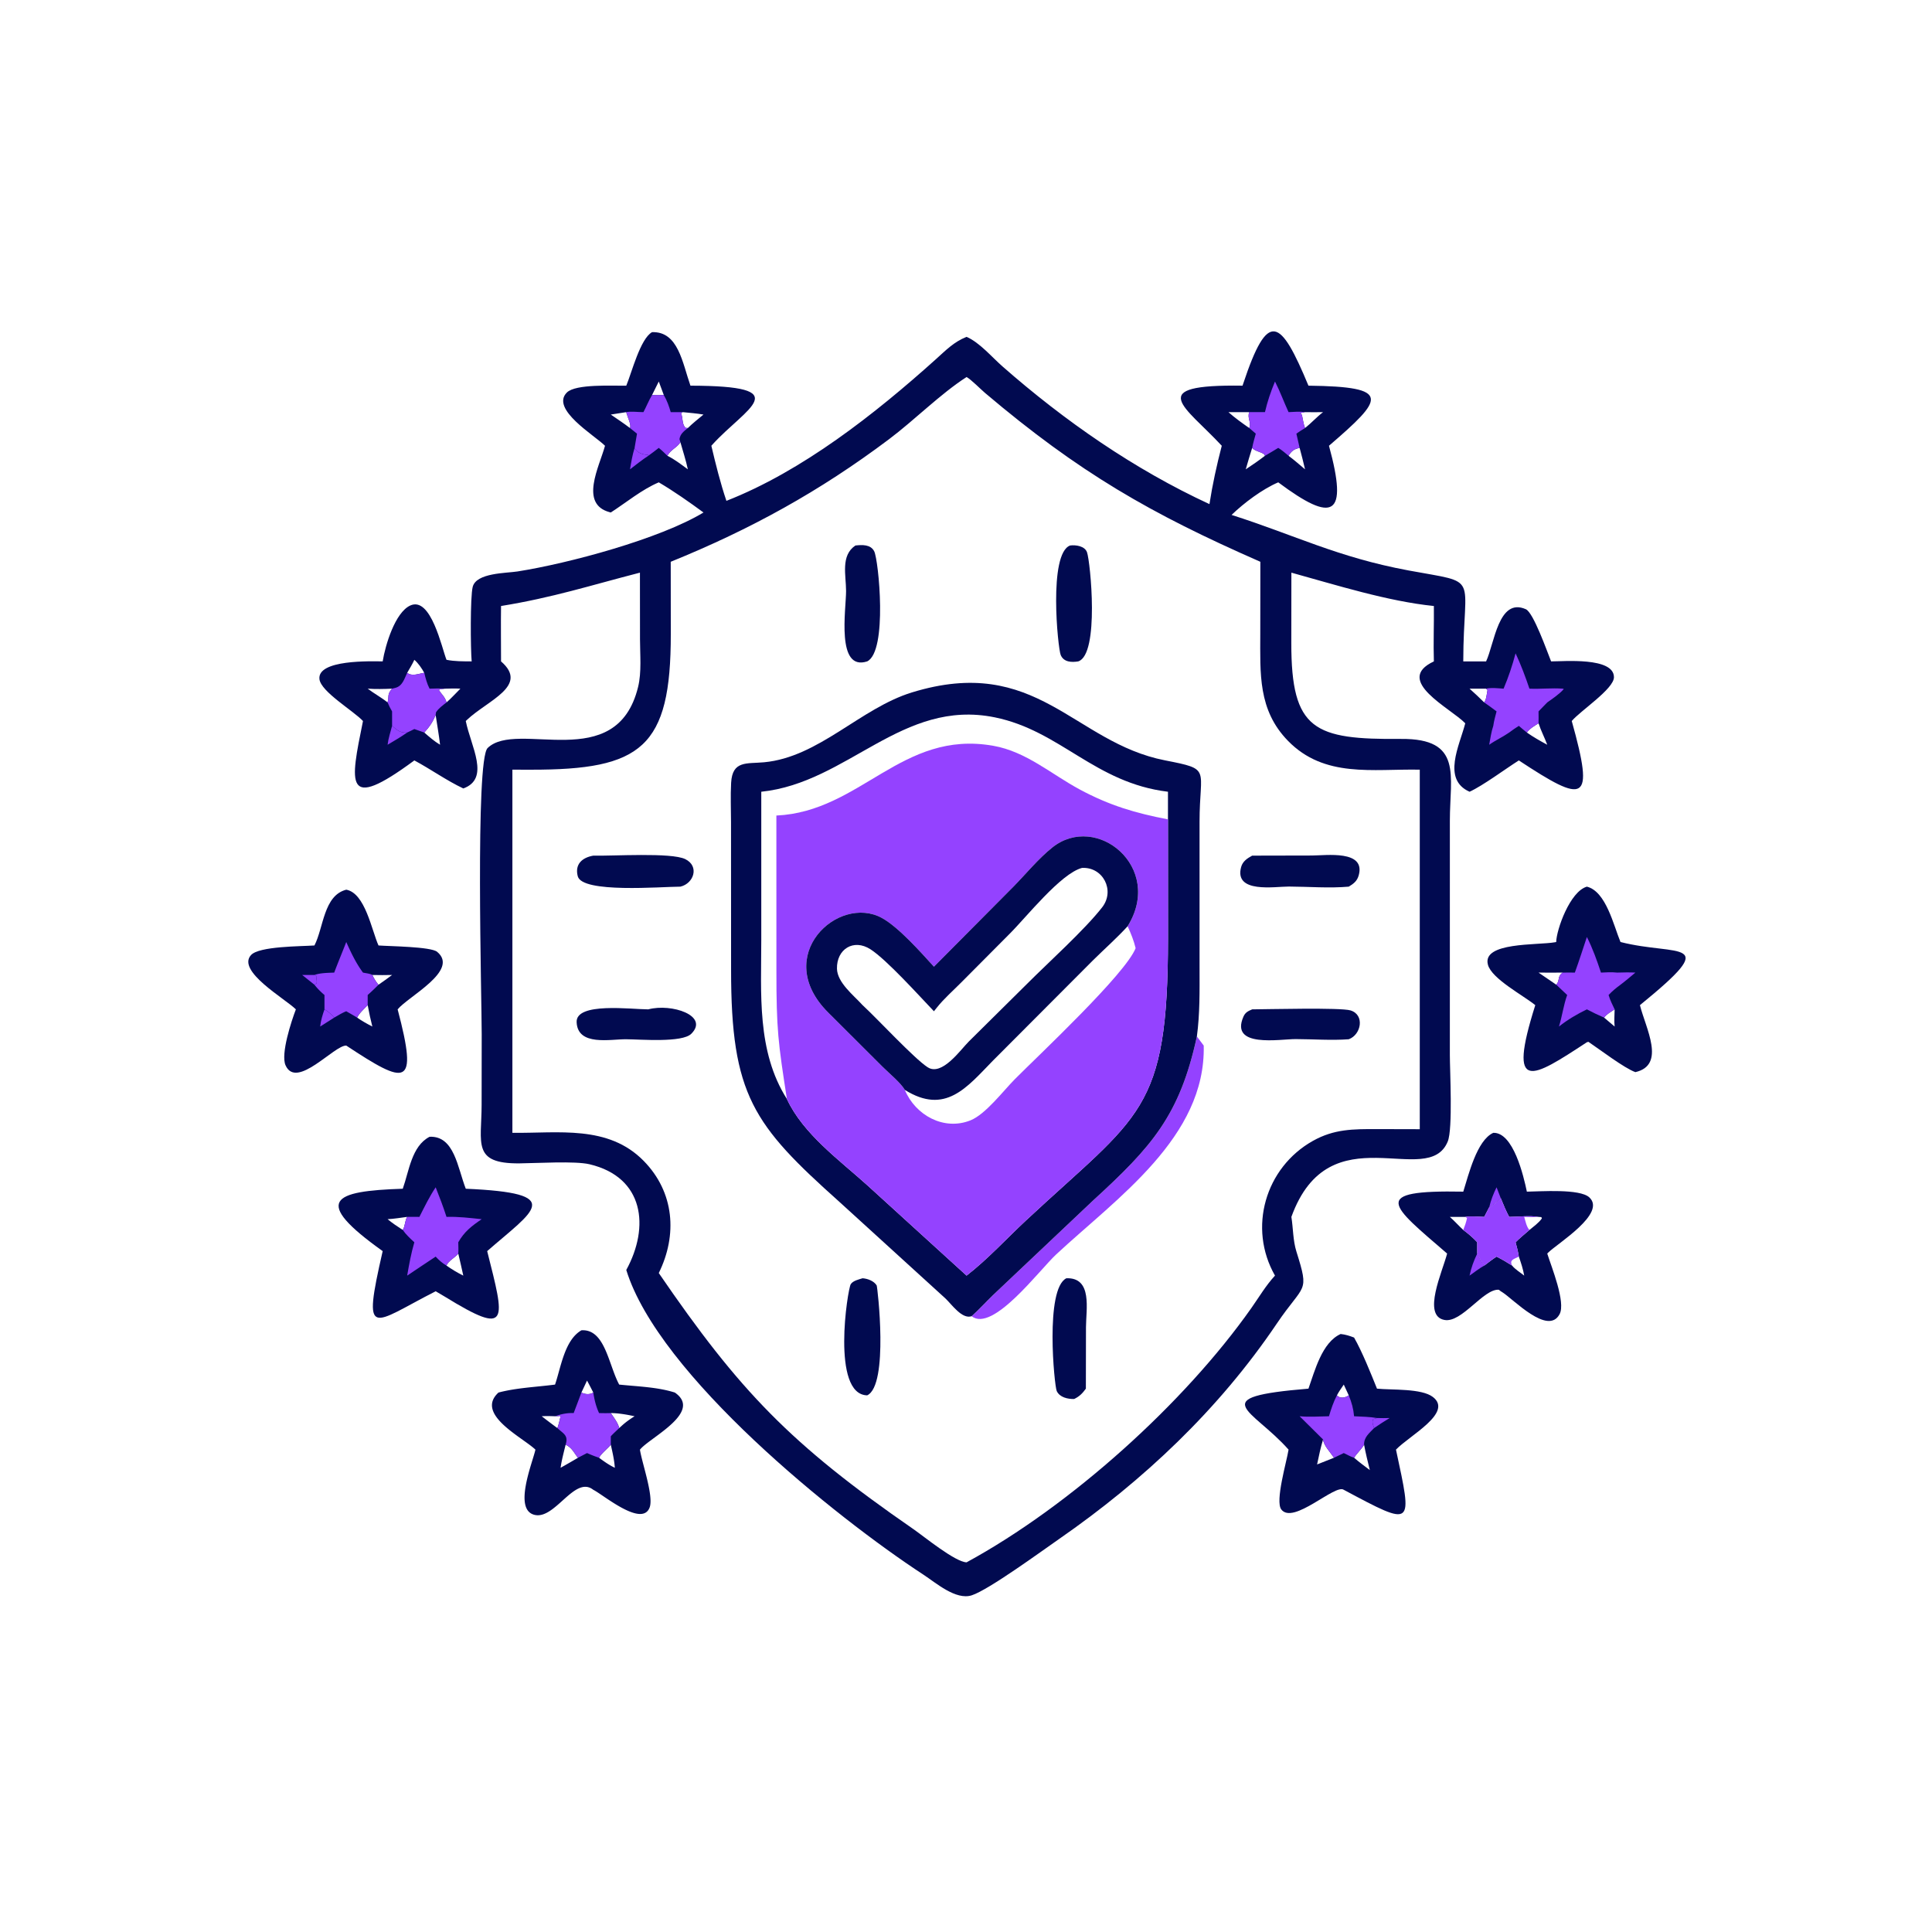
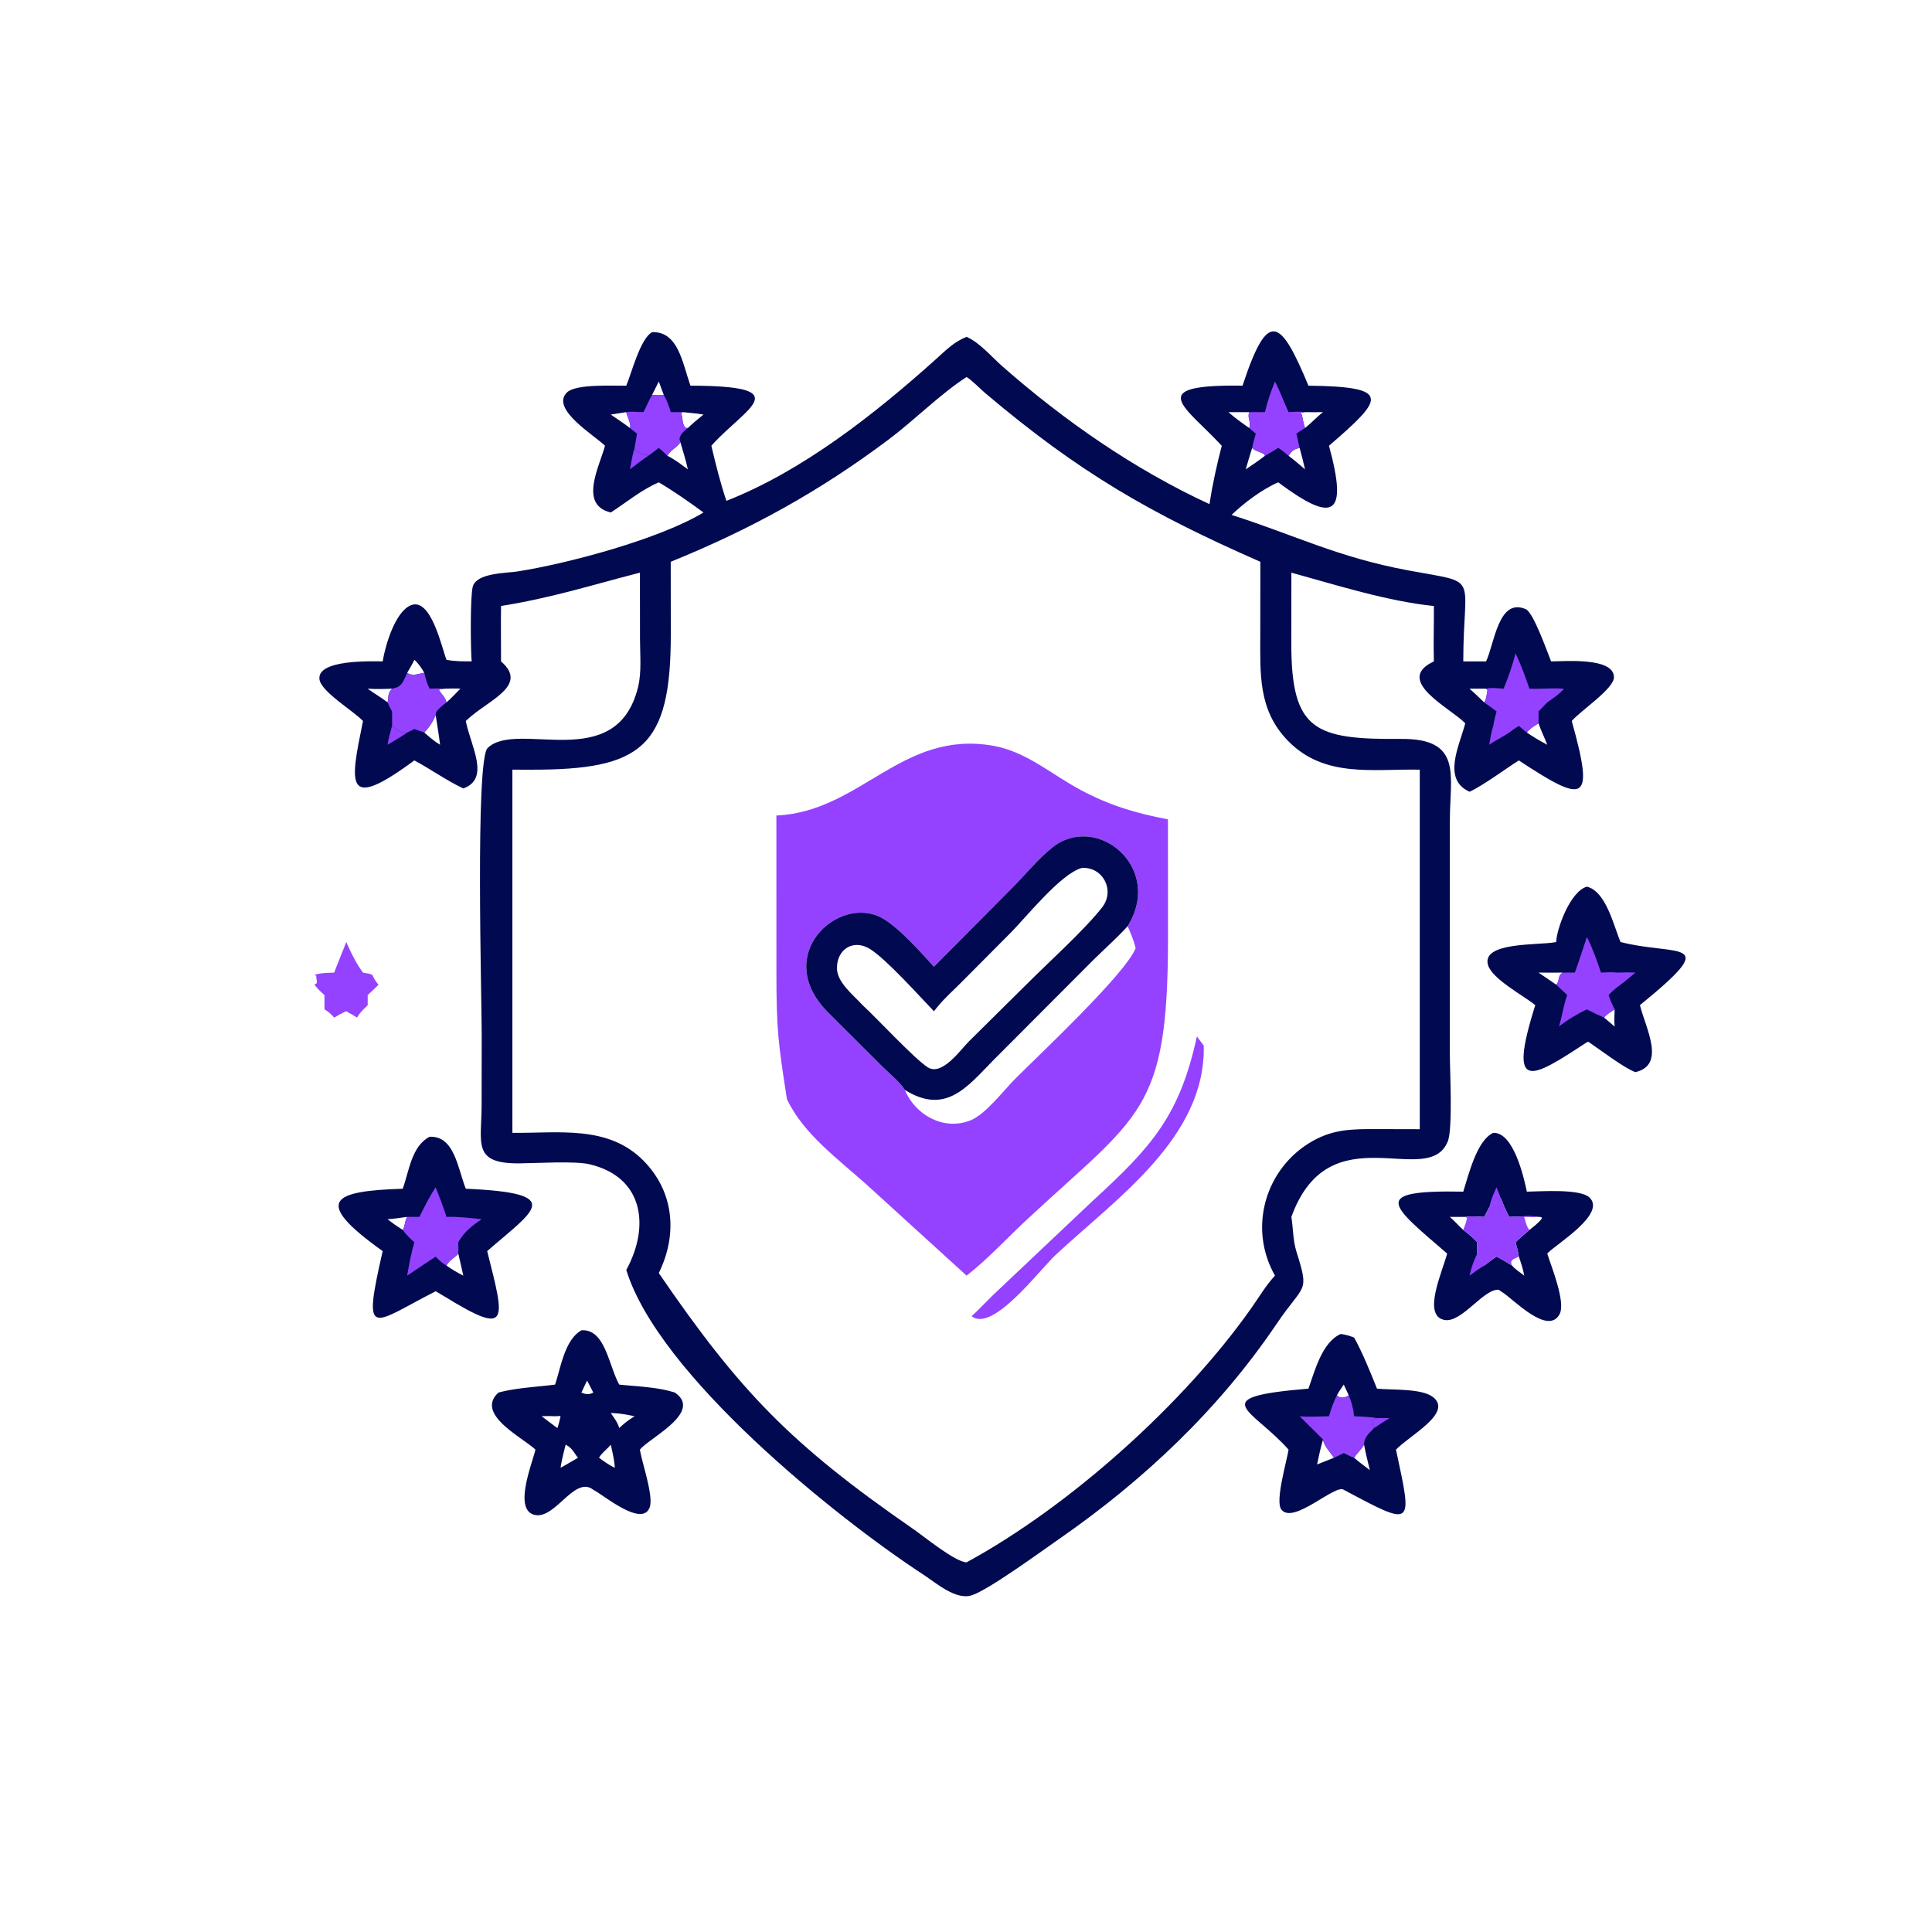
<svg xmlns="http://www.w3.org/2000/svg" width="2937" height="2937">
  <path fill="#010A50" d="M2038.02 2027.936c7.463.78 13.514 2.759 20.438 5.403 12.436 21.861 25.274 53.98 34.82 77.67 22.389 2.312 67.723-.677 85.064 12.729 30.936 23.92-35.474 58.338-56.193 79.953 25.136 117.48 28.004 118.438-79.363 61.092-12.93-9.448-76.918 53.887-95.028 29.817-9.55-12.688 8.203-72.507 11.094-90.909-55.355-62.428-129.147-79.483 30.242-92.682 9.632-26.978 20.514-70.281 48.926-83.073Zm-26.726 160.33c-3.746 12.528-6.413 25.177-9.075 37.963l25.705-10.159c-5.238-7.928-15.678-18.603-16.63-27.804Zm62.371 7.928c-4.388 7.474-10.738 12.717-15.207 19.876 7.733 6.62 15.764 12.706 23.955 18.746-3.212-12.838-6.344-25.6-8.748-38.622Zm-30.879-91.369c-3.527 5.335-7.503 10.676-10.417 16.36 4.825 5.29 12.38 3.878 17.978 0l-7.56-16.36Z" />
  <path fill="#9442FF" d="M2093.278 2155.66c6.436.11 12.86.282 19.29 0-8.03 4.928-15.98 9.856-23.696 15.26-1.463-4.532-3.769-9.116-1.239-13.688l5.645-1.571Z" />
  <path fill="#9442FF" d="M2050.347 2121.185c4.417 10.653 7.073 20.192 8.111 31.785 11.542.631 23.427.717 34.82 2.69l-5.645 1.572c-2.53 4.572-.224 9.156 1.24 13.687-7.35 7.836-15.483 13.808-15.208 25.275-4.388 7.474-10.738 12.717-15.207 19.876-5.254-1.652-10.647-4.813-15.672-7.147l-14.862 7.147c-5.238-7.928-15.678-18.603-16.63-27.804l-35.617-35.296c14.6 1.389 29.927.224 44.606 0 3.27-10.985 6.734-21.614 12.086-31.785 4.825 5.29 12.38 3.878 17.978 0Z" />
-   <path fill="#010A50" d="M526.378 1352.488c28.777 5.25 38.537 61.482 49.01 84.795 16.296 1.256 79.545 1.727 89.119 9.637 34.332 28.389-43.975 67.746-60.02 87.496 31.769 120.216 13.091 115.232-78.11 55.057-18.18-.843-75.703 67.603-92.329 29.898-7.562-17.151 8.905-67.103 15.737-84.955-16.22-16.142-90.544-58.218-68.166-82.574 12.451-13.555 75.513-13.068 96.393-14.56 14.04-27.281 13.876-75.983 48.366-84.794Zm16.496 194.468c7.482 5.162 15.057 9.43 23.146 13.572-2.758-10.796-5.058-21.551-7.06-32.52-5.557 5.8-12.492 11.731-16.086 18.948Zm23.146-64.804c2.46 5.284 5.511 10.435 9.367 14.823 7.027-4.675 13.802-9.866 20.64-14.823-10.005.333-19.997.155-30.007 0Z" />
-   <path fill="#9442FF" d="M459.398 1482.152h18.614l2.855 1.205c-.382 3.9 1.36 6.97.461 11.456l-3.316 2.162-18.614-14.823Zm33.871 52.264c6.11 3.54 10.085 7.4 14.805 12.54l-21.35 13.572c.908-9.11 3.584-17.519 6.545-26.112Z" />
  <path fill="#9442FF" d="M526.378 1432.023c7.467 16.68 14.547 31.676 25.424 46.504 3.86.883 11.084 1.532 14.218 3.625 2.46 5.284 5.511 10.435 9.367 14.823a354.04 354.04 0 0 1-16.426 15.632v15.402c-5.558 5.8-12.493 11.73-16.087 18.947-5.39-3.367-11.006-6.448-16.496-9.654-6.342 2.472-12.358 6.332-18.304 9.654-4.72-5.14-8.694-9-14.805-12.54v-21.81c-5.668-4.778-10.704-9.774-15.257-15.63l3.316-2.163c.899-4.486-.843-7.555-.461-11.456l-2.855-1.205c8.666-3.16 20.764-3.24 30.062-3.625 5.83-15.631 12.336-30.947 18.304-46.504Z" />
  <path fill="#010A50" d="M883.864 2022.302c35.95-2.357 41.153 52.5 57.432 82.523 27.695 2.903 58.052 3.672 84.6 12.11 41.995 29.037-34.384 66.61-51.564 85.115l-1.509 1.641c3.075 20.416 21.19 70.786 14.737 87.95-11.605 30.855-70.918-19.688-85.655-26.858-28.39-22.561-58.39 46.527-89.9 37.94-31.877-8.685-2.237-79.592 1.945-99.032-19.963-18.959-92.166-53.801-56.159-86.756 27.408-7.257 57.805-8.415 85.982-12.11 8.96-26.048 14.364-67.585 40.091-82.523Zm-24.018 173.892c-2.776 11.604-5.989 23.283-7.64 35.112a1300.003 1300.003 0 0 0 26.461-15.236c-6.448-7.882-8.937-15.15-18.82-19.876Zm50.841 19.876c7.796 5.8 15.196 10.997 23.967 15.236-.81-11.972-3.517-23.445-6.132-35.112-4.848 5.983-14.777 13.6-17.835 19.876Zm17.835-67.935c4.589 6.9 10.83 14.639 12.774 22.784l3.82-3.453c6.276-5.696 12.408-10.044 19.585-14.496-11.88-2.53-24.007-4.738-36.18-4.835ZM823.5 2152.97c7.859 6.087 15.769 12.081 23.788 17.95.815-1.142 4.905-16.521 4.75-18.38l-8.266.43c-6.803-.235-13.469-.464-20.272 0Zm68.893-54.225-8.53 18.19c5.547 2.776 12.637 3.447 18.041 0-3.098-6.11-6.184-12.201-9.51-18.19Z" />
-   <path fill="#9442FF" d="M901.905 2116.935c1.755 11.191 4.015 20.828 8.782 31.2 5.972.189 11.869.23 17.835 0 4.589 6.9 10.83 14.639 12.774 22.784-4.239 4.13-8.748 8.157-12.774 12.488v12.787c-4.848 5.983-14.777 13.6-17.835 19.876a207.143 207.143 0 0 1-18.293-7.147l-13.727 7.147c-6.448-7.882-8.937-15.15-18.82-19.876 4.611-14.358-3.454-16.653-12.558-25.275.815-1.141 4.905-16.52 4.75-18.379l-8.266.43c9.075-3.304 18.655-5.254 28.332-4.835l11.76-31.2c5.546 2.776 12.636 3.447 18.04 0Z" />
  <path fill="#010A50" d="M2270.066 1722.115c30.477-1.033 46.137 65.76 51.053 89.418 20.926-.276 80.36-4.721 94.913 8.667 26.56 24.448-48.472 70.07-62.325 83.842l-1.606 1.612c6.453 20.427 28.366 73.964 18.798 92.074-17.61 33.334-70.775-23.18-87.29-33.448l-2.151-1.326-3.006-2.311c-23.393-1.618-56.377 50.898-82.695 45.919-34.217-6.47-2.925-73.494 4.142-100.908-85.529-73.93-119.46-96.835 24.546-94.121 8.082-25.567 20.536-77.992 45.62-89.418Zm11.392 99.382c-3.89 3.917-12.844 11.77-17.622 13.864-2.599 4.813-5.14 9.632-7.566 14.536-8.863-.132-20.17-1.6-28.79 0l2.712 1.83c-1.394 6.316-3.338 12.035-5.747 18.035 7.818 5.817 14.639 11.553 21.224 18.74v17.152c2.444 6.649 6.74 12.425 10.6 18.316 6.19-4.577 12.305-9.533 18.787-13.68 8.243 4.14 15.947 8.678 23.697 13.68-4.687-8.77 2.88-9.93 10.165-13.68-1.188-7.492-2.88-14.514-4.956-21.787 6.562-6.632 14.03-12.615 21.07-18.741 6.498-5.386 14.007-10.584 18.9-17.507l-.745-2.025-4.314-.333c-13.894-2.254-30.437-.097-44.64 0-4.968-9.172-8.811-18.77-12.775-28.4Zm17.295 102.473c3.9 5.243 13.062 10.951 18.328 15.202-1.762-10.085-4.79-19.234-8.163-28.883-7.285 3.752-14.852 4.91-10.165 13.681Zm-94.718-74.073c7.21 6.299 13.388 13.463 20.41 19.865 2.409-6 4.353-11.72 5.747-18.035l-2.713-1.83h-23.444Z" />
  <path fill="#9442FF" d="m2275.056 1804.93 6.402 16.567c-3.89 3.917-12.844 11.77-17.622 13.864 2.627-10.916 6.264-20.375 11.22-30.431Zm-29.387 100.724c2.444 6.649 6.74 12.425 10.6 18.316-7.697 4.337-15.023 10.13-22.28 15.202 2.536-12.179 6.35-22.343 11.68-33.518Z" />
  <path fill="#9442FF" d="M2281.458 1821.497c3.964 9.63 7.807 19.228 12.775 28.4 14.203-.097 30.746-2.254 44.64 0l4.314.333.745 2.025c-4.893 6.923-12.402 12.12-18.9 17.507-7.04 6.126-14.508 12.11-21.07 18.74 2.076 7.274 3.768 14.296 4.956 21.787-7.285 3.752-14.852 4.91-10.165 13.681-7.75-5.002-15.454-9.54-23.697-13.68-6.482 4.147-12.597 9.103-18.786 13.68-3.86-5.89-8.157-11.667-10.601-18.316v-17.151c-6.585-7.188-13.406-12.924-21.224-18.741 2.409-6 4.353-11.72 5.747-18.035l-2.713-1.83c8.622-1.6 19.928-.132 28.79 0 2.427-4.904 4.968-9.723 7.567-14.536 4.778-2.094 13.733-9.947 17.622-13.864Zm57.415 28.4c-7.4.505-14.41.436-21.792 0 1.887 6.178 3.47 15.127 7.95 19.865 6.5-5.386 14.008-10.584 18.901-17.507l-.745-2.025-4.314-.333Z" />
  <path fill="#010A50" d="M653.034 1728.103c37.722-1.715 42.564 47.073 55.029 78.995 154.09 6.677 103.564 32.75 32.548 94.822 27.012 107.246 35.078 130.444-64.362 69.266l-13.95-8.232c-97.388 49.666-112.065 76.563-80.556-61.034-108.18-77.246-76.202-91.328 30.535-94.822 9.648-26.88 13.354-64.734 40.756-78.995Zm43.625 177.551c-5.077 6.385-15.253 11.031-17.886 18.316 8.312 5.754 16.458 10.762 25.544 15.202-2.38-11.203-5.088-22.355-7.658-33.518Zm-107.441-52.263c7.354 6.08 15.035 11.226 23.06 16.371 3.809-5.863 2.93-13.572 6.705-19.865-9.849 1.28-19.853 2.989-29.765 3.494Z" />
  <path fill="#9442FF" d="M637.552 1849.897c7.744-15.304 15.195-30.678 24.746-44.967 5.88 14.897 11.6 29.703 16.475 44.967 17.99-.562 35.617 1.618 53.474 3.494-15.144 10.325-26.34 18.815-35.588 35.112.063 5.656.459 11.518 0 17.151-5.077 6.385-15.253 11.031-17.886 18.316-6.23-3.63-11.627-8.386-16.475-13.68-14.386 9.705-28.985 19.072-43.315 28.882 2.978-17.163 6.006-33.92 10.9-50.67-6.196-5.678-12.844-11.805-17.605-18.74 3.809-5.863 2.93-13.572 6.705-19.865 6.178-.017 12.397-.19 18.569 0Z" />
  <path fill="#010A50" d="M2412.344 1347.87c29.284 7.228 40.728 59.47 51.105 84.153 87.226 22.262 156.131-7.165 29.553 95.986 8.702 35.026 39.977 91.041-6.923 101.825-16.624-5.85-54.714-34.848-71.418-46.085l-2.317.654c-83.475 54.695-121.347 79.281-78.427-56.394-18.104-14.766-66.157-40.017-71.968-61.345-9.488-34.813 75.42-29.565 101.624-34.223l2.295-.418-.16-.08c.487-18.787 20.862-76.701 46.636-84.072Zm-73.471 130.657 26.995 18.448c5.891-6.912 1.05-12.534 9.763-18.448-12.247.017-24.511.166-36.758 0Zm115.667 55.89c-5.306 3.584-12.35 7.25-16.016 12.539l16.016 13.572c-.946-8.38-.097-17.634 0-26.112Z" />
  <path fill="#9442FF" d="M2412.344 1424.405c8.874 17.45 15.258 35.6 21.43 54.122 8.313-.47 16.246-.872 24.552 0 9.282-.264 18.471-.522 27.753 0-7.47 6.23-14.863 12.591-22.63 18.448-6.649 4.865-12.465 9.608-18.11 15.632 2.226 7.64 5.777 14.662 9.201 21.81-5.306 3.584-12.35 7.25-16.016 12.539-8.966-3.82-17.564-7.997-26.18-12.54-15.345 7.538-29.015 15.471-42.443 26.112 4.933-15.758 6.855-32.336 12.493-47.921l-16.526-15.632c5.891-6.912 1.05-12.534 9.763-18.448 6.127-.195 12.305-.017 18.437 0 6.482-17.886 12.253-36.076 18.276-54.122Z" />
  <path fill="#010A50" d="M991.231 504.955c39.822-1.426 46.137 46.611 58.367 81.343 163.63.379 84.227 33.443 33.105 89.883l-1.314 1.474c6.597 28.05 13.652 56.428 22.882 83.733 115.375-45.145 225.862-132.084 318.303-215.167 15.431-13.868 27.346-26.39 46.792-34.14 19.721 8.513 38.387 30.711 54.466 44.832 94.53 83.02 200.468 156.623 314.764 209.443 4.578-29.783 11.117-59.549 18.723-88.7-55.843-60.232-119.304-93.492 31.579-91.358l.826-2.512c37.865-114.032 56.738-99.92 99.37 2.512 128.121 1.55 114.297 19.762 31.189 91.357 29.616 108.084 6.568 118.071-77.108 55.602-24.138 10.291-52.206 31.401-70.958 49.528 96.152 30.65 161.082 64.402 269.177 84.444 110.562 20.496 83.205 3.345 83.05 138.217h34.7c12.763-27.156 18.809-97.678 60.415-79.322 11.598 5.117 32.588 64.976 38.399 79.322 18.763.08 95.504-6.89 95.55 24.018.023 17.875-51.41 51.272-64.144 66.622 35.244 125.838 19.951 126.01-80.446 59.899-20.588 13.004-54.513 38.33-74.928 47.611-42.265-18.872-15.23-70.264-6.51-104.068-22.143-23.02-109.622-65.153-47.721-94.082-.884-27.999.32-56.164 0-84.203-69.863-7.073-149.076-32.072-216.61-50.704l-.109 106.943c-.115 132.824 34.888 146.907 166.881 145.817 94.076-.78 74.183 55.648 74.148 123.962l-.017 356.53c0 23.56 4.68 112.111-3.16 131.391-30.122 74.056-179.668-45.575-237.743 114.715 2.776 17.33 2.335 35.737 7.612 52.597 20.238 64.654 12.15 47.514-29.96 109.885-87.835 130.094-202.361 238.132-330.947 327.309-26.135 18.127-106.81 77.154-132.624 85.5-24.178 7.813-54.724-19.17-73.551-31.464-132.848-86.75-402.53-303.486-451.616-463.14 35.904-65.532 27.036-141.027-55.78-160.663-22.331-5.294-80.647-1.583-106.718-1.37-72.089.584-57.524-30.426-57.415-88.81l.143-107.322c.04-52.355-9.987-416.778 8.966-435.255 44.916-43.78 195.867 41.393 228.742-92.774 5.553-22.658 2.937-49.195 2.92-72.438l-.098-101.413c-76.241 19.641-132.222 37.894-211.148 50.704-.402 28.039-.006 56.158 0 84.203 43.091 37.32-20.318 58.958-51.983 89.074l-1.63 1.566c7.659 38.422 37.677 87.525-3.745 102.52-25.704-12.15-49.304-29.17-74.435-42.621-107.167 79.12-97.588 36.374-78.08-59.899-14.576-15.574-64.006-44.537-66.187-63.65-3.42-29.984 78.64-27.173 96.128-26.99 4.113-25.343 18.999-74.325 41.818-84.903 31.647-14.662 48.19 65.25 55.212 82.5 12.563 2.506 25.504 2.334 38.25 2.403-1.675-18.85-2.312-97.96 1.572-113.275 5.45-21.494 50.755-20.725 67.998-23.433 77.664-12.178 216.541-49.464 282.853-89.653-21.833-16.01-44.657-32.072-67.976-45.828-25.928 11.008-49.286 30.58-72.948 45.828l-1.67-.436c-46.412-12.454-15.855-69.031-7.113-100.994-15.694-15.723-83.343-55.711-58-80.94 13.47-13.411 69.978-9.998 90.324-10.417 8.192-19.5 21.225-71.3 39.168-81.343Zm478.135 68.198c-40.109 25.88-78.777 65.15-117.98 94.618-105.186 79.07-210.098 136.835-331.76 186.248l.115 109.839c.143 172.772-44.44 206.468-212.738 206.232l-28.073-.046v552.07c69.874.844 145.547-12.355 199.498 42.57 46.917 47.76 51.592 112.696 23.042 170.593 122.724 179.306 200.279 260.205 386.755 389.072 16.527 11.415 63.524 50.05 81.14 50.71 158.03-85.971 331.222-242.034 433.07-386.784 11.674-16.596 21.965-34.166 35.795-49.103-41.382-72.347-14.822-164.157 57.559-204.776 32.433-18.196 61.252-18.006 97.403-17.949l65.13.155v-546.558c-71.48-1.382-144.888 13.016-200.301-43.79-45.84-46.993-42.191-102.285-42.162-163.136l.114-109.1c-166.921-73.212-275.343-135.434-418.494-256.631-6.797-5.754-21.08-20.399-28.113-24.234Zm-435.032 99.093c-5.094 8.312-14.771 11.18-19.779 20.65 11.18 5.473 21.058 13.269 31.09 20.571-2.93-13.853-7.485-27.575-11.311-41.221Zm-372.036 414.811c-4.56 10.612-9.424 17.983-17.329 26.525 7.744 6.757 15.196 13.28 24.03 18.585-1.819-15.063-4.406-30.11-6.7-45.11Zm375.575-460.53-2.633 1.606c3.304 6.838.998 17.014 7.085 22.332l3.32.24c7.498-7.324 15.713-13.84 23.801-20.495-10.423-1.773-21.047-2.61-31.573-3.683Zm1283.246 487.055c9.97 6.98 20.278 12.809 30.982 18.585-4.096-11.065-9.574-21.35-13.228-32.64-5.954 3.77-13.727 8.22-17.754 14.055ZM1903.53 680.873c-3.327 10.842-6.728 21.672-9.78 32.594 9.987-6.585 19.721-13.297 29.22-20.57-1.244-5.765-14.18-5.65-19.44-12.024Zm-36.104-54.346c10.027 8.903 20.708 16.498 31.67 24.179 3.671-8.955-3.54-14.874 0-24.179-10.555.052-21.11.11-31.67 0Zm116.47 0-7.463 1.268 2.312.046-1.686.855 2.013 1.8.425 2.026c1.233 5.696 2.197 12.86 4.4 18.184 9.51-7.55 17.638-16.67 27.396-24.179-9.138.23-18.259.12-27.397 0Zm-25.045 66.37c8.662 6.396 16.796 13.646 25.045 20.57-2.409-10.94-5.369-21.758-8.22-32.594-8.57 1.813-12.5 4.698-16.825 12.024ZM676.25 1046.908l-8.013.735-.855 1.698c3.878 6.19 8.708 9.763 10.945 17.008l.447 1.48c7.377-6.39 14.106-14.071 21.116-20.92-7.865-.511-15.764-.167-23.64 0Zm-117.288 0c9.754 7.417 20.769 13.349 30.257 20.92 2.506-9.447-1.153-11.925 6.809-20.92-12.448.54-24.609.855-37.066 0Zm70.921-43.865c-3.091 6.786-7.164 13.33-10.899 19.79 7.527 5.834 17.582 1.205 25.986 0-3.878-6.924-9.017-14.61-15.087-19.79Zm298.64-372.833c9.803 6.723 19.715 13.325 29.197 20.496 2.358-4.796-3.906-17.117-5.254-22.51l-.402-1.669-23.541 3.683Zm1305.468 416.698c7.63 6.798 15.029 13.722 22.28 20.92 3.396-4.686 3.912-13.107 5.013-18.791l-2.14-2.129h-25.153ZM1001.47 579.971l-10.239 20.576c5.966.356 11.892.155 17.863 0l-7.624-20.576Z" />
  <path fill="#9442FF" d="M596.027 1103.44c8.082 6.746 11.753 10.67 22.956 10.142-9.545 6.763-19.727 12.591-29.765 18.585 1.107-9.562 4.394-19.383 6.809-28.727ZM964.7 680.873c3.775 7.773 12.695 10.371 20.588 10.595l.235 1.429c-9.642 6.327-18.677 13.537-27.804 20.57 1.9-11.226 3.626-21.649 6.982-32.594Z" />
  <path fill="#9442FF" d="M1009.094 600.547c4.784 8.163 7.956 16.888 10.532 25.98h18.247l-2.633 1.606c3.304 6.838.998 17.014 7.085 22.332l3.32.24c-5.982 4.963-11.449 8.691-12.71 16.831l1.399 4.71c-5.094 8.312-14.771 11.18-19.779 20.65-4.245-4.193-8.42-8.277-13.085-12.023-5.277 3.998-10.486 8.29-15.947 12.024l-.235-1.429c-7.893-.224-16.813-2.822-20.587-10.595l3.648-21.614c-3.585-2.8-7.096-5.69-10.63-8.553 2.358-4.796-3.906-17.117-5.254-22.51l-.402-1.669c7.618-1.485 18.104.052 26.09 0 4.52-8.61 8.036-17.616 13.078-25.98 5.966.356 11.892.155 17.863 0Zm913.878 25.98c3.717-16.291 8.874-31.16 15.258-46.556 7.756 15.167 13.498 31.103 20.622 46.556 8.324-.384 16.773-1.222 25.045 0l-7.463 1.268 2.312.046-1.686.855 2.013 1.8.425 2.026c1.233 5.696 2.197 12.86 4.4 18.184-4.51 2.725-8.91 5.45-13.171 8.553l4.95 21.614c-8.57 1.813-12.5 4.698-16.825 12.024-5.088-4.165-10.061-8.588-15.677-12.024-6.711 4.056-13.394 8.14-20.203 12.024-1.245-5.765-14.18-5.65-19.44-12.024 1.313-7.262 3.585-14.478 5.483-21.614l-9.918-8.553c3.671-8.955-3.54-14.874 0-24.179 7.95-.006 15.924-.137 23.875 0ZM618.983 1022.833c7.527 5.834 17.582 1.205 25.986 0 2.03 8.41 4.038 16.354 8.065 24.075 7.624-.109 15.638-.751 23.215 0l-8.013.735-.855 1.698c3.878 6.19 8.708 9.763 10.945 17.008l.447 1.48c-5.828 4.595-11.937 8.76-15.998 15.075l-.477 4.153c-4.56 10.612-9.424 17.983-17.329 26.525l-15.087-5.3c-3.573 1.88-7.256 3.562-10.899 5.3-11.203.528-14.874-3.396-22.956-10.142v-22.01c-2.61-4.463-4.876-8.806-6.81-13.601 2.507-9.448-1.152-11.926 6.81-20.92l4.572-1.12c11.26-2.753 13.939-13.566 18.384-22.956Zm1684.979-29.611c8.22 17.456 14.85 35.428 21.07 53.686 16.818.763 33.907-1.285 50.6 0l1.605.551c-6.487 7.566-16.939 14.576-25.136 20.37l-13.228 13.6c.023 6.024.172 12.076 0 18.099-5.954 3.769-13.727 8.22-17.754 14.054-4.079-3.344-8.3-6.597-12.201-10.142-5.054 3.212-9.913 6.528-14.685 10.142-9.689 6.769-20.628 11.662-30.397 18.585 1.801-9.516 3.143-19.549 6.23-28.727 1.003-7.446 3.137-14.73 4.99-22.01-6.046-4.75-12.54-9.104-18.786-13.601 3.396-4.687 3.912-13.108 5.013-18.792l-2.14-2.129c8.284-1.852 18.116-.573 26.588 0 7.297-17.157 13.464-35.657 18.23-53.686Z" />
-   <path fill="#010A50" d="M1311.284 1943.193c7.755.585 17.146 4.02 21.43 10.87 1.13 1.801 18.736 151.537-14.426 167.122-55.017-1.153-29.783-161.5-24.982-168.998 3.42-5.34 12.276-7.193 17.978-8.994ZM901.905 1300.73c28.837.814 118.455-5.169 139.84 5.306 21.815 10.692 13.027 37.028-7.411 41.835-29.829.091-149.254 10.325-156.034-15.798-4.79-18.46 6.884-28.4 23.605-31.343Zm1001.626 233.686c23.617-.12 134.316-2.977 149.437 1.59 22.085 6.67 16.355 36.987-2.621 43.86-26.324 1.967-54.151-.173-80.624-.242-24.357-.069-100.237 13.836-79.557-33.942 2.856-6.596 6.98-8.558 13.365-11.266Zm-276.789-705.15c8.541-1.199 22.389.78 25.727 10.297 5.14 14.68 19.223 155.328-13.337 165.883-9.998 1.664-22.044 1.325-26.674-9.74-4.302-10.262-18.958-154.095 14.284-166.44Zm-326.346 0c10.022-1.113 23.21-1.853 28.573 8.863 6.683 13.36 20.657 151.852-10.681 167.317-47.531 15.408-32.09-78.765-32.1-107.011-.012-23.926-8.53-53.956 14.208-69.169Zm-314.873 705.15c35.348-9.442 92.935 9.614 65.4 37.097-13.945 13.916-77.17 8.467-98.86 8.352-24.086-.275-73.866 10.956-75.472-25.957-1.337-30.821 83.216-19.475 108.932-19.492Zm918.008-233.686 90.892-.195c21.512-.023 81.955-8.789 71.068 30.173-2.415 8.65-7.716 12.723-15.144 17.163-29.508 2.621-61.207-.023-90.904-.15-21.362-.091-83.739 10.842-72.69-29.69 2.374-8.697 9.298-13.206 16.778-17.301Zm-282.439 642.463c40.108-1.406 29.84 47.565 29.794 74.44l-.166 93.376c-5.232 7.24-9.7 11.805-17.829 15.74-9.671.155-21.924-2.386-26.461-12.109-3.62-7.744-18.23-155.248 14.662-171.447Z" />
  <path fill="#9442FF" d="m1819.483 1575.592 10.394 13.881c3.315 139.05-131.976 231.61-224.268 317.449-25.957 24.138-96.445 119.11-128.603 93.978 11.152-10.015 21.391-21.282 32.141-31.75l152.449-144.103c89.423-81.771 131.895-129.457 157.887-249.455Z" />
-   <path fill="#010A50" d="M1477.006 2000.9c-14.593 4.95-30.253-18.046-39.672-26.909l-161.558-147.171c-130.593-116.798-164.472-161.874-164.392-352.796l-.097-224.17c-.058-19.842-.924-40.074.166-59.864 1.882-34.149 23.605-28.728 50.084-31.189 83.309-7.755 146.374-82.08 224.663-106.162 190.068-58.453 245.59 76.024 384.874 103.26 71.48 13.98 52.453 11.386 52.464 93.381l.012 222.26c.046 34.986.585 69.29-4.067 104.052-25.992 119.998-68.464 167.684-157.887 249.455l-152.449 144.103c-10.75 10.468-20.99 21.735-32.14 31.75Zm-296.774-761.119.057 235.299c-.04 91.156 2.685 109.695 15.93 195.591 24.683 53.337 80.498 93.348 122.855 131.678l150.292 136.823c31.475-24.27 60.914-56.429 90.203-83.734 173.496-161.735 215.956-163.663 216.002-429.226l-.057-180.614c-49.895-9.614-88.713-21.11-133.823-45.294-43.78-23.473-81.548-57.754-131.901-66.6-139.273-24.453-201.116 100.174-329.558 106.077Zm-22.951-36.185.005 224.394c.006 82.052-7.176 170.02 38.933 242.681-13.245-85.896-15.97-104.435-15.93-195.591l-.057-235.299c128.442-5.903 190.285-130.53 329.558-106.076 50.353 8.845 88.121 43.126 131.9 66.599 45.111 24.184 83.929 35.68 133.824 45.294v-42.002c-111.417-13.537-163.509-92.854-263.413-113.126-140.913-28.584-223.063 99.422-354.82 113.126Z" />
  <path fill="#9442FF" d="M1180.232 1239.781c128.442-5.903 190.285-130.53 329.558-106.076 50.353 8.845 88.121 43.126 131.9 66.599 45.111 24.184 83.929 35.68 133.824 45.294l.057 180.614c-.046 265.563-42.506 267.49-216.002 429.226-29.29 27.305-58.728 59.463-90.203 83.734l-150.292-136.823c-42.357-38.33-98.172-78.341-122.855-131.678-13.245-85.896-15.97-104.435-15.93-195.591l-.057-235.299Zm239.52 229.78c-20.048-22.016-53.554-59.95-78.92-73.964-66.381-36.672-168.275 57.1-82.093 143.397l83.183 82.964c9.16 9.138 27.408 24.185 33.592 34.894 61.545 38.445 94.19-3.774 133.8-44.353l152.494-152.89c17.393-17.198 35.87-33.455 52.367-51.524 55.614-89.464-47.084-173.599-114.514-119.694-21.225 16.968-39.977 40.108-59.176 59.606l-120.733 121.564Zm-44.238 187.291c16.073 38.64 59.434 62.394 99.743 46.316 23.048-9.196 50.153-45.163 67.482-62.595 36.764-36.977 168.27-160.004 183.626-199.183-2.788-11.524-7.205-22.572-12.19-33.305-16.498 18.07-34.974 34.326-52.367 51.524l-152.495 152.89c-39.609 40.579-72.254 82.798-133.8 44.353Z" />
  <path fill="#010A50" d="m1419.752 1469.561 120.733-121.564c19.2-19.498 37.951-42.638 59.176-59.606 67.43-53.905 170.128 30.23 114.514 119.694-16.498 18.07-34.974 34.326-52.367 51.524l-152.495 152.89c-39.609 40.579-72.254 82.798-133.8 44.353-6.183-10.71-24.43-25.756-33.591-34.894l-83.183-82.964c-86.182-86.298 15.712-180.07 82.093-143.397 25.366 14.014 58.872 51.948 78.92 73.964Zm225.128-150.171c-32.26 8.398-85.052 75.295-109.736 99.852l-73.465 73.855c-12.591 12.747-26.41 24.712-37.579 38.744l-4.348 5.46c-22.48-23.524-71.56-78.157-96.48-94.213-25.755-16.6-51.58-.097-50.926 29.502.47 21.288 25.572 40.602 38.938 55.419 22.154 20.312 78.117 80.888 98.866 94.391 21.803 14.186 50.164-26.8 62.738-39.23l88.867-87.979c31.435-31.561 87.485-82.04 113.797-115.977 19.905-25.676 1.142-61.585-30.672-59.824Z" />
</svg>